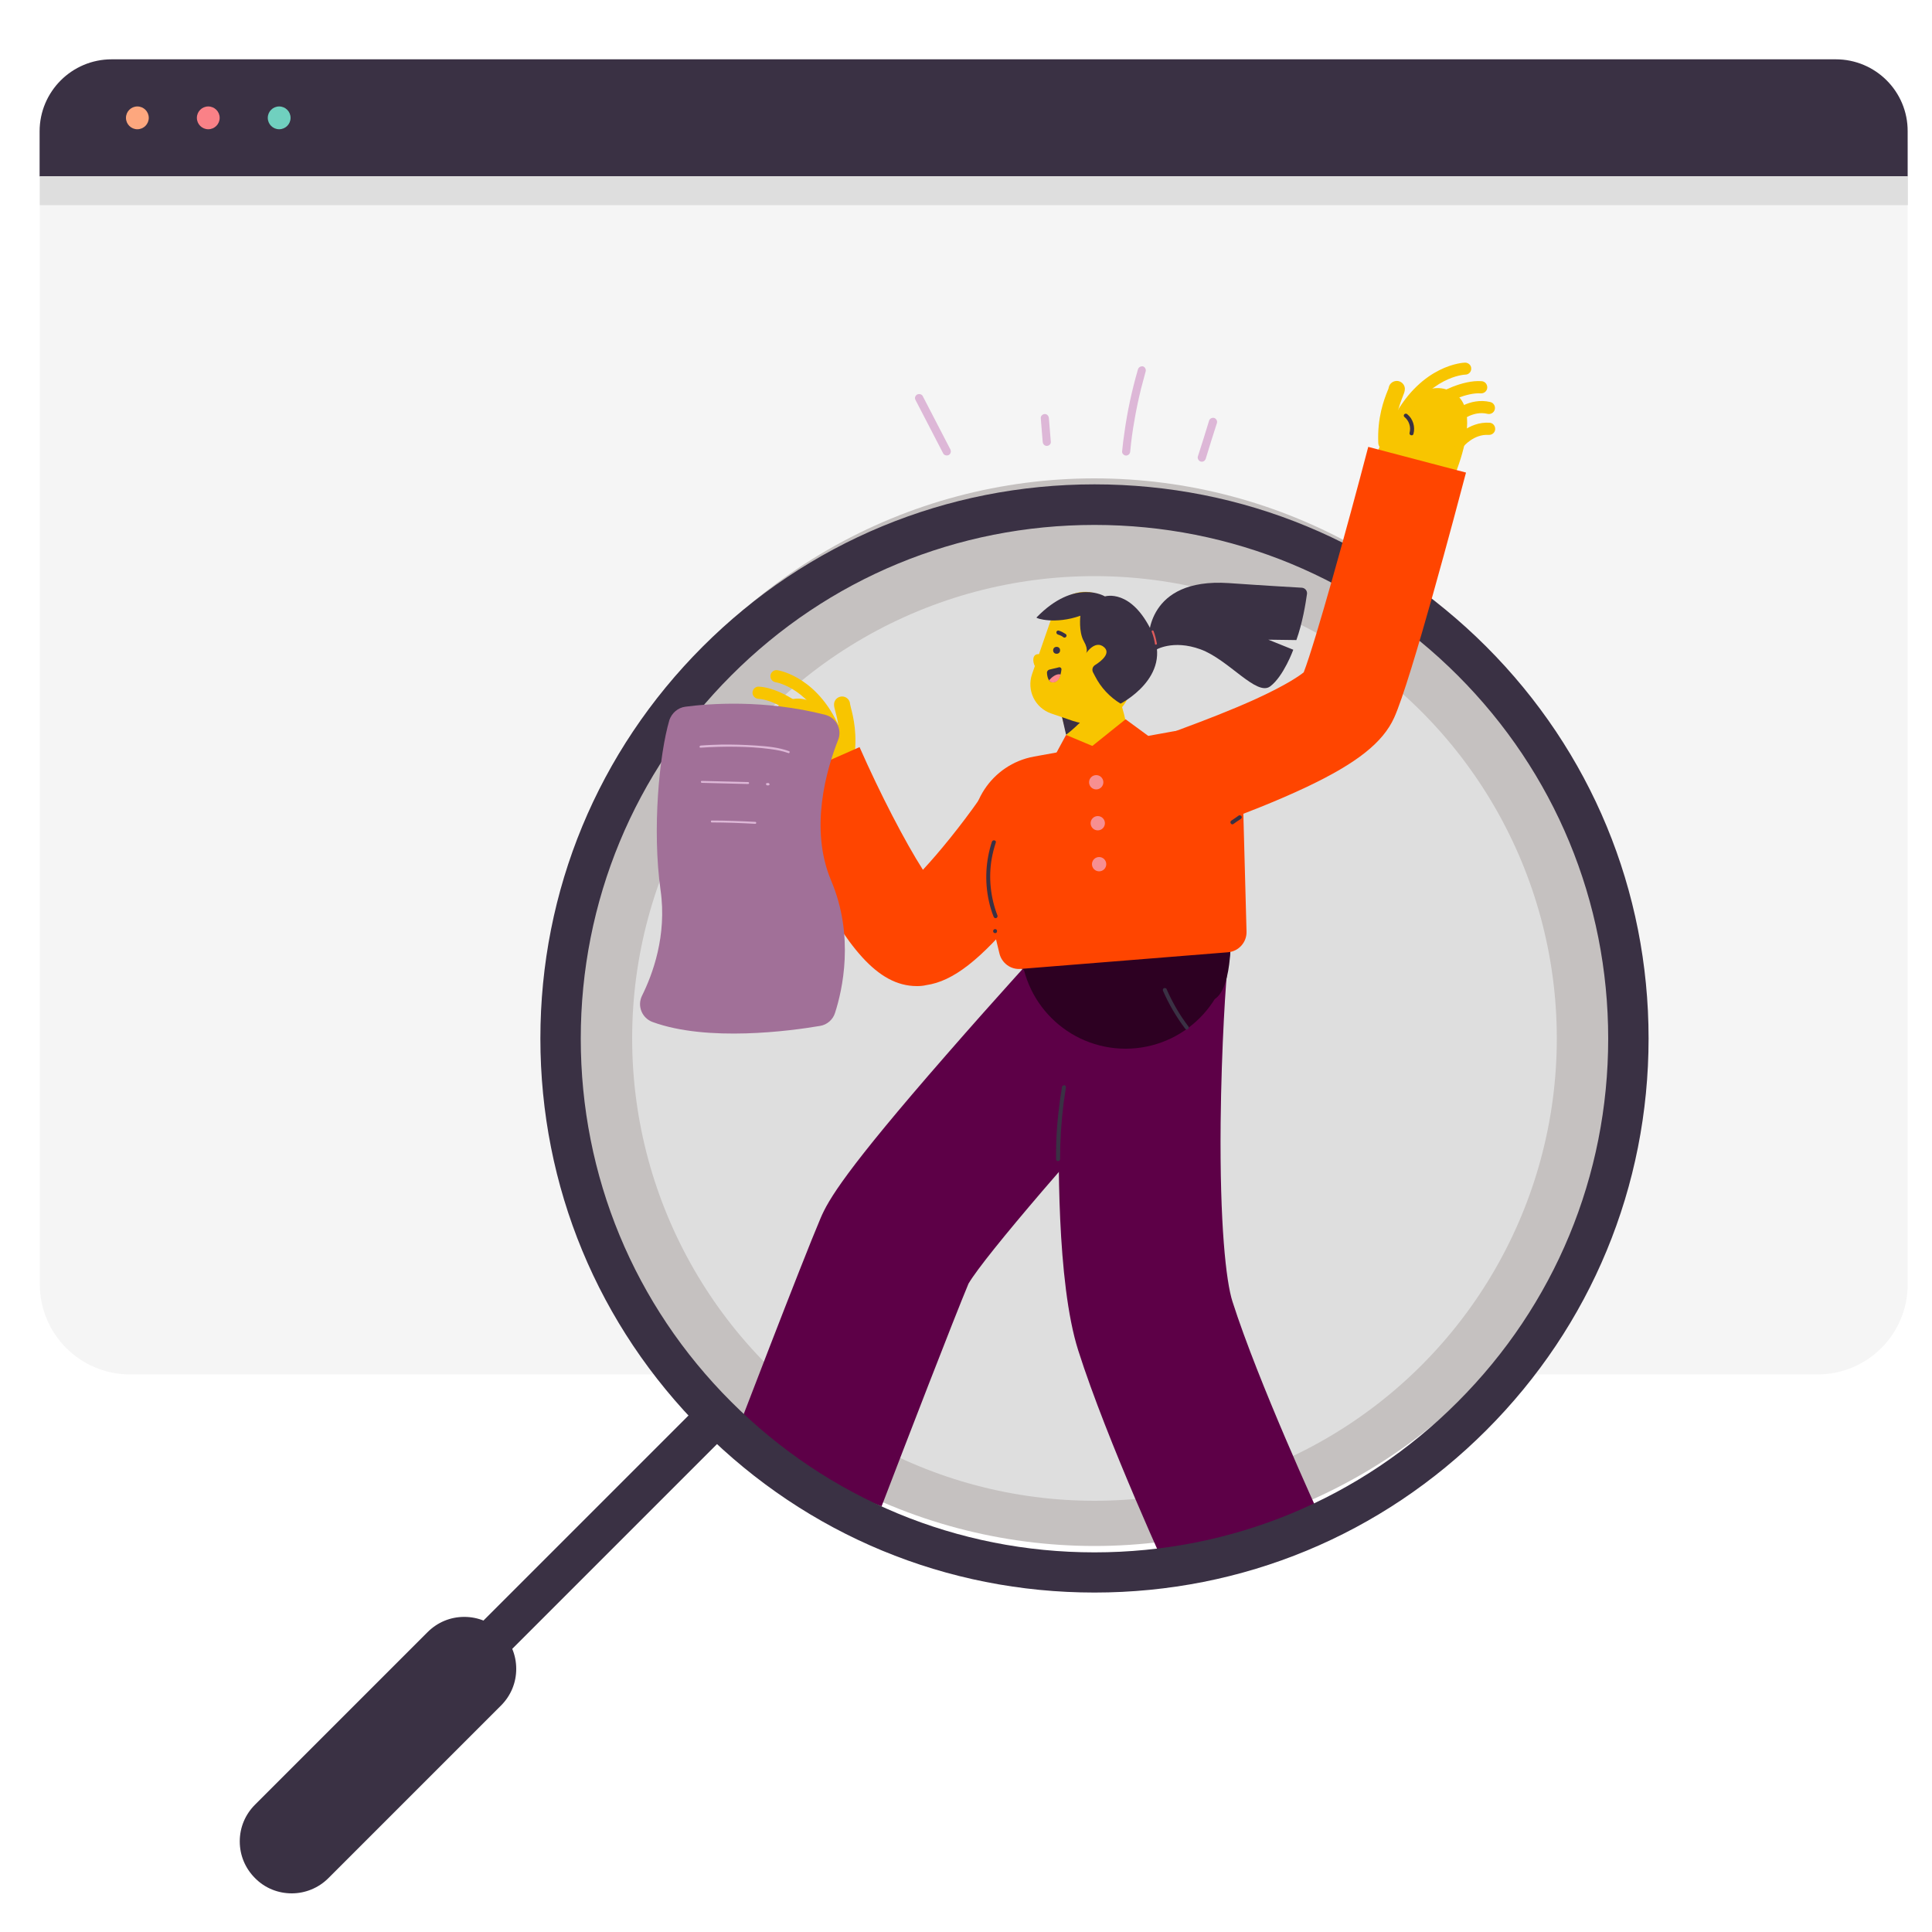
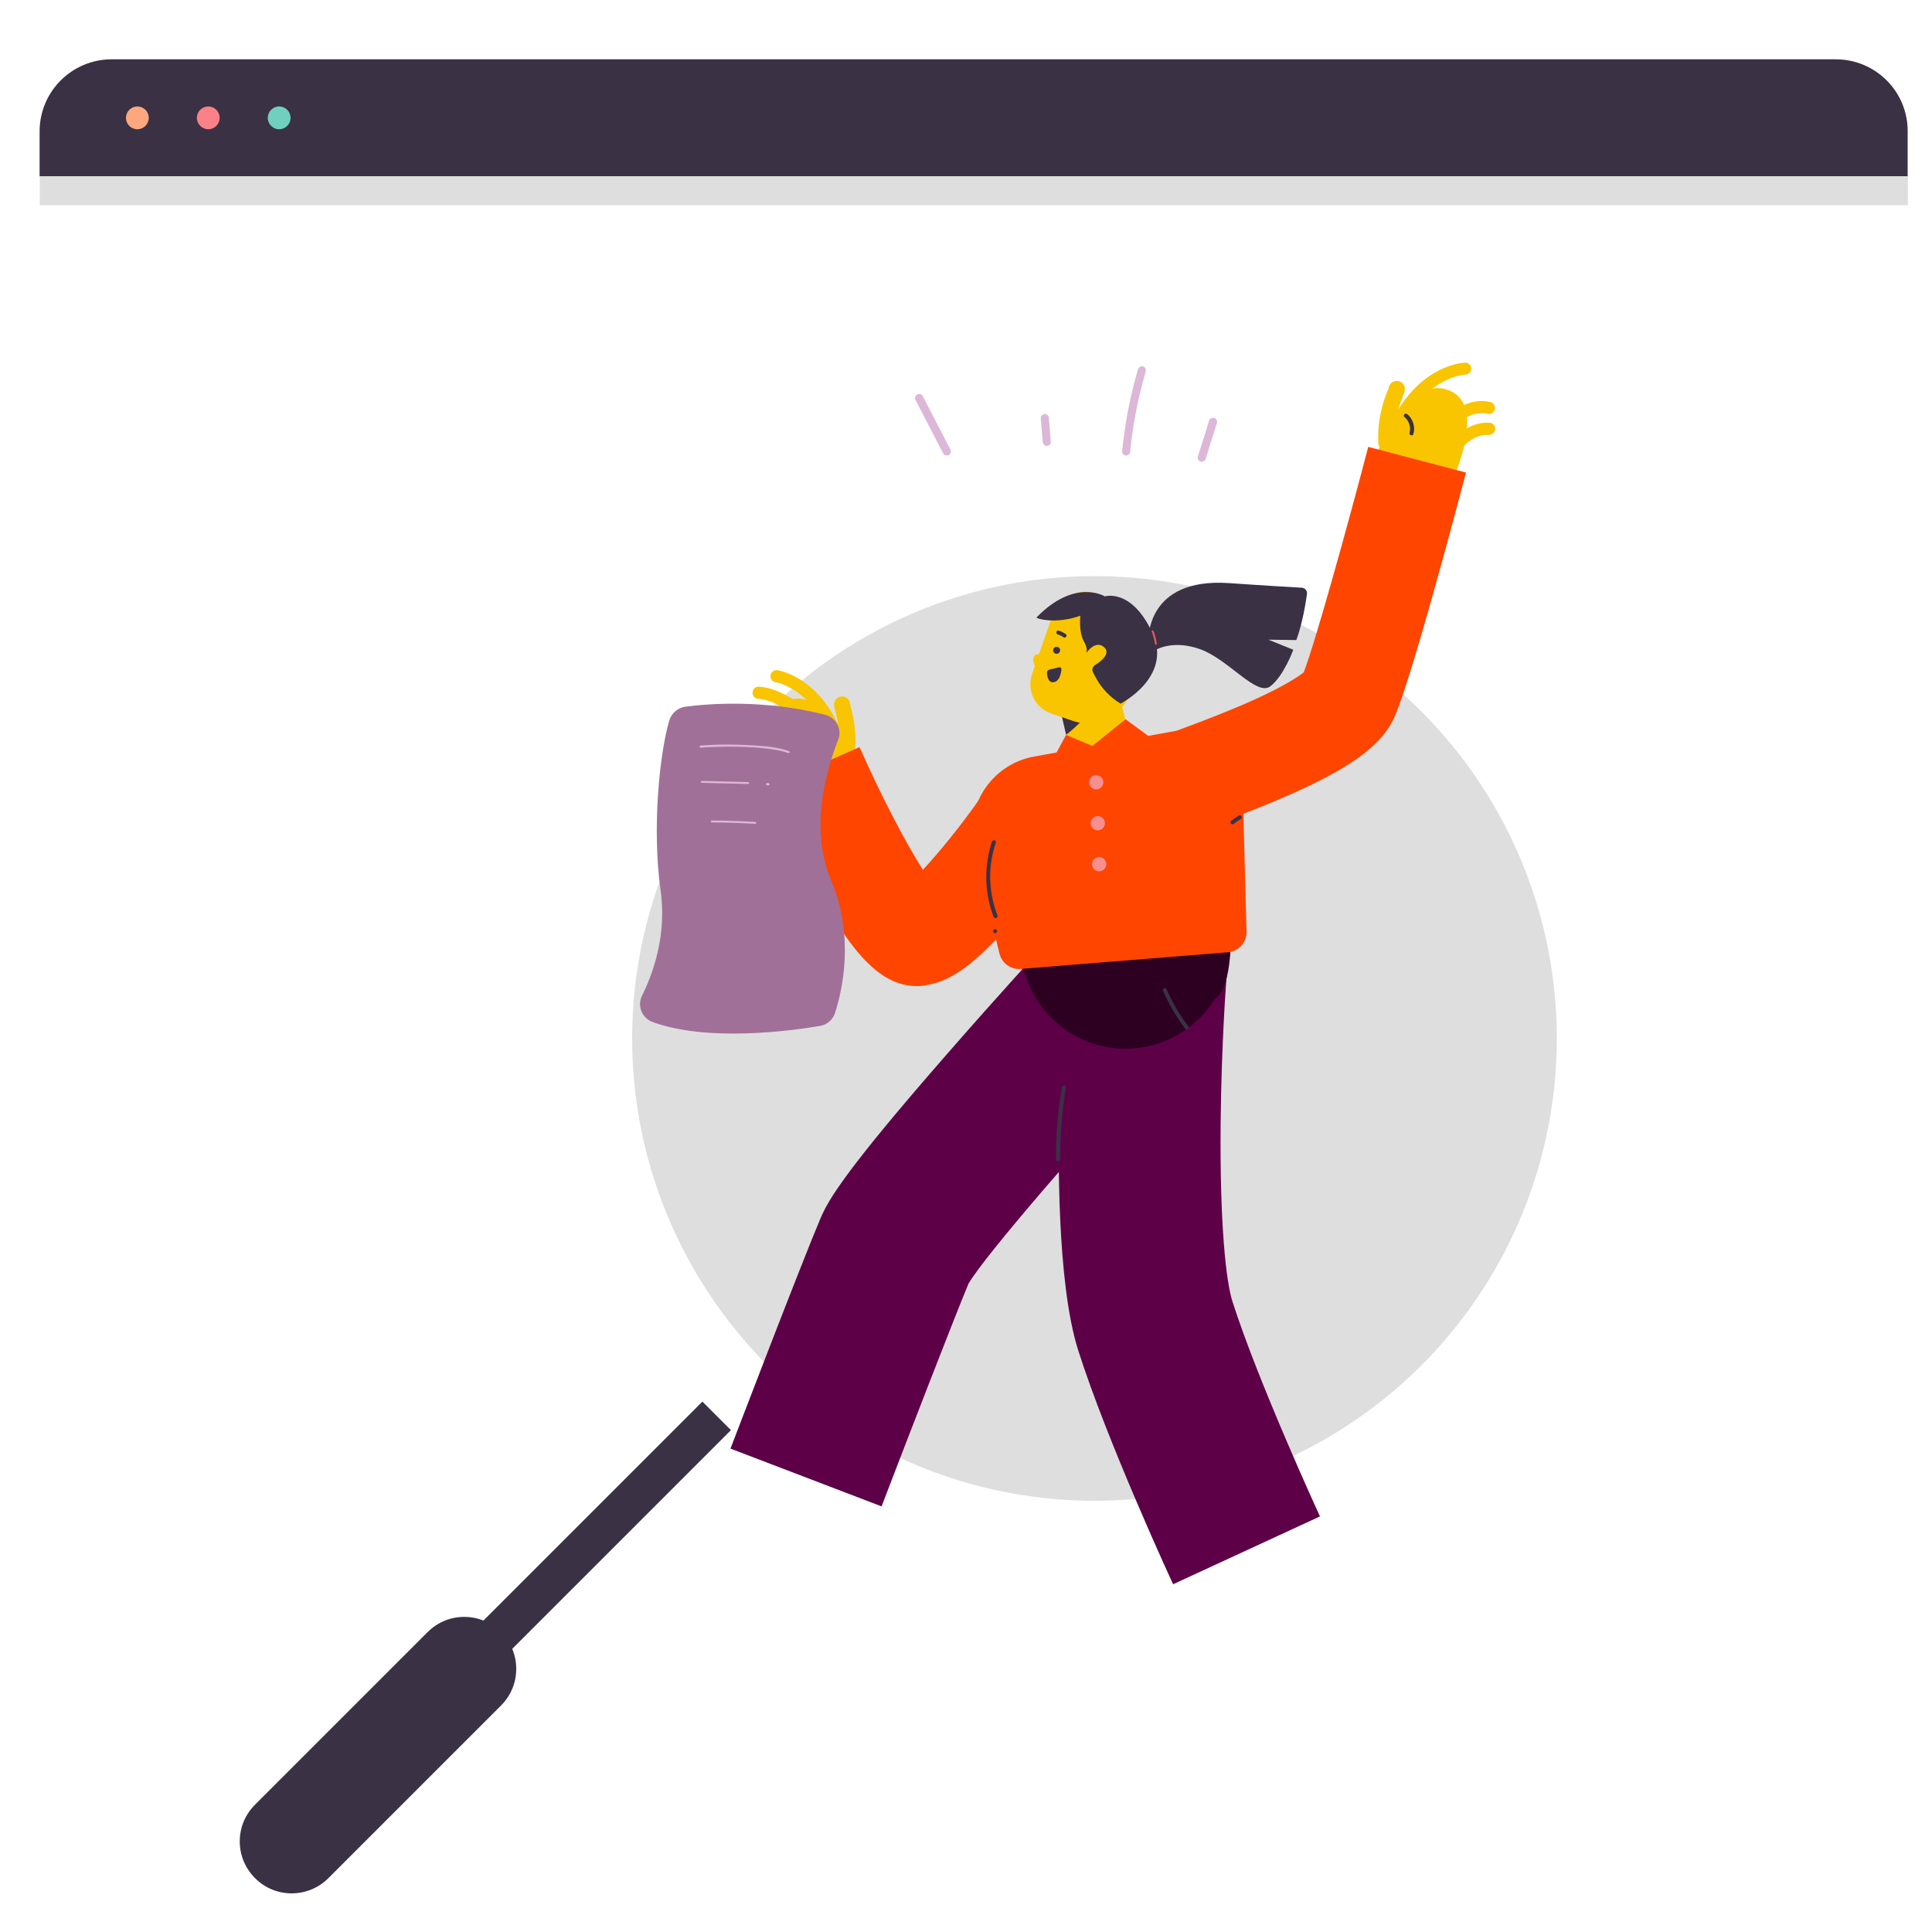
<svg xmlns="http://www.w3.org/2000/svg" version="1.1" id="Layer_1" x="0px" y="0px" viewBox="0 0 1000 1000" style="enable-background:new 0 0 1000 1000;" xml:space="preserve">
  <style type="text/css">
	.st0{fill:#F5F5F5;}
	.st1{fill:#3A3144;}
	.st2{fill:#FDA77E;}
	.st3{fill:#FA8187;}
	.st4{fill:#70D0BF;}
	.st5{fill:#DEDEDE;}
	.st6{fill:#C5C1C0;}
	.st7{fill:#5D0047;}
	.st8{fill:#F8C500;}
	.st9{fill:#2D0022;}
	.st10{fill:#FF4500;}
	.st11{fill:#FF898E;}
	.st12{fill:#F78F91;}
	.st13{fill:#DE5C5C;}
	.st14{fill:#A17098;}
	.st15{fill:#DDB7D7;}
</style>
  <g>
-     <path class="st0" d="M940.7,711.4H67.3c-25.8,0-46.7-20.9-46.7-46.7V77.5c0-25.8,20.9-46.7,46.7-46.7h873.4   c25.8,0,46.7,20.9,46.7,46.7v587.2C987.5,690.5,966.6,711.4,940.7,711.4z" />
    <path class="st1" d="M950.2,30.7H57.8c-20.6,0-37.3,16.7-37.3,37.3v23.3h966.9V68C987.5,47.4,970.8,30.7,950.2,30.7z" />
    <g>
      <circle class="st2" cx="71.1" cy="61" r="5.9" />
      <circle class="st3" cx="107.8" cy="61" r="5.9" />
      <circle class="st4" cx="144.5" cy="61" r="5.9" />
    </g>
    <rect x="20.6" y="91.2" class="st5" width="966.9" height="15" />
  </g>
  <g>
-     <circle class="st6" cx="566.5" cy="523.9" r="276.3" />
    <circle class="st5" cx="566.5" cy="537.5" r="239.3" />
    <g>
      <path class="st7" d="M456.3,779.7l-78.2-29.9c1.5-4,37.2-97.2,46.6-119.2c4-9.5,12.7-24.6,65.1-84.6c26.2-30.1,50.9-57,51.9-58.1    l61.7,56.6c-42.9,46.8-93.7,105.5-102.1,119.9C493.8,682.3,468.7,747.3,456.3,779.7z" />
    </g>
    <g>
      <path class="st7" d="M607.2,820c-1.4-3-34.2-74.1-49.1-121c-11.3-35.5-10.3-103.4-9.9-125.7c0.3-19.5,1-40.1,2.1-58.1    c1.8-29.2,3-34.2,6.1-41l76.3,34.5c2.2-4.8,2.8-8.7,2.8-9.1c-0.9,6.3-3.3,41.8-3.7,81.6c-0.5,52.5,2.8,82.1,6.1,92.4    c13.4,42,45,110.6,45.3,111.3L607.2,820z" />
    </g>
    <g>
      <g>
-         <path class="st1" d="M566.5,824.3c-76.6,0-148.6-29.8-202.8-84c-54.2-54.2-84-126.2-84-202.8c0-76.6,29.8-148.6,84-202.8     c54.2-54.2,126.2-84,202.8-84c76.6,0,148.6,29.8,202.8,84c54.2,54.2,84,126.2,84,202.8c0,76.6-29.8,148.6-84,202.8     C715.1,794.5,643.1,824.3,566.5,824.3z M566.5,271.7c-71,0-137.8,27.6-188,77.9c-50.2,50.2-77.9,117-77.9,188     c0,71,27.6,137.8,77.9,188c50.2,50.2,117,77.9,188,77.9c71,0,137.8-27.6,188-77.9c50.2-50.2,77.9-117,77.9-188     c0-71-27.7-137.8-77.9-188C704.3,299.4,637.5,271.7,566.5,271.7z" />
-       </g>
+         </g>
      <g>
        <rect x="214.9" y="787.1" transform="matrix(0.707 -0.707 0.707 0.707 -474.239 450.303)" class="st1" width="183" height="20.9" />
      </g>
      <g>
        <path class="st1" d="M142.1,967.4l-5.5-5.5c-4.9-4.9-4.9-12.9,0-17.8l94.8-94.8c4.9-4.9,12.9-4.9,17.8,0l5.5,5.5     c4.9,4.9,4.9,12.9,0,17.8l-94.8,94.8C155,972.3,147,972.3,142.1,967.4z" />
        <path class="st1" d="M151,980c-6.9,0-13.8-2.6-19-7.9l0,0c-5.1-5.1-7.9-11.8-7.9-19c0-7.2,2.8-13.9,7.9-19l89.3-89.3     c5.1-5.1,11.8-7.9,19-7.9c7.2,0,13.9,2.8,19,7.9c5.1,5.1,7.9,11.8,7.9,19c0,7.2-2.8,13.9-7.9,19L170,972.1     C164.8,977.3,157.9,980,151,980z M146.8,957.3c2.3,2.3,6.1,2.3,8.4,0l89.3-89.3c1.1-1.1,1.7-2.6,1.7-4.2s-0.6-3.1-1.7-4.2     c-1.1-1.1-2.6-1.7-4.2-1.7c-1.6,0-3.1,0.6-4.2,1.7l-89.3,89.3c-1.1,1.1-1.7,2.6-1.7,4.2S145.6,956.2,146.8,957.3z" />
      </g>
    </g>
    <g>
      <g>
        <g>
          <path class="st8" d="M437.9,397.1c-0.2,0-0.5,0-0.7-0.1c-2.3-0.4-3.8-2.5-3.4-4.8c1.9-11.3-0.3-19.8-1.4-23.9      c-0.4-1.5-0.7-2.5-0.7-3.5c-0.1-2.3,1.7-4.2,4-4.3c2.3-0.1,4.2,1.7,4.3,3.9c0,0.3,0.3,1.1,0.4,1.8c1.2,4.6,3.7,14.3,1.5,27.4      C441.7,395.7,439.9,397.1,437.9,397.1z M440.1,364.5C440.1,364.5,440.1,364.6,440.1,364.5C440.1,364.6,440.1,364.5,440.1,364.5z      " />
        </g>
        <path class="st8" d="M406.9,424.4l35.5-24.3c0,0-11.5-45.4-34.6-37.6C384.7,370.2,406.9,424.4,406.9,424.4z" />
        <g>
          <path class="st8" d="M432.6,383.5c-1.3,0-2.4-0.8-2.9-2c-9.8-25.1-27.6-28.3-28.3-28.4c-1.7-0.3-2.9-1.9-2.6-3.6      c0.3-1.7,1.9-2.9,3.6-2.6c0.9,0.1,22,3.7,33.2,32.3c0.6,1.6-0.2,3.4-1.8,4.1C433.4,383.5,433,383.5,432.6,383.5z" />
        </g>
        <g>
          <path class="st8" d="M412.9,370.6c-0.8,0-1.6-0.3-2.2-0.9c-1.4-1.2-10.8-7.6-18.2-8c-1.7-0.1-3.1-1.6-3-3.3      c0.1-1.7,1.5-3.1,3.3-3c9.9,0.5,21.9,8.9,22.8,10.4c0.9,1.5,0.4,3.4-1.1,4.3C414,370.4,413.4,370.6,412.9,370.6z M410.2,369      C410.2,369,410.2,369,410.2,369C410.2,369,410.2,369,410.2,369z M410.2,369C410.2,369,410.2,369,410.2,369      C410.2,369,410.2,369,410.2,369z" />
        </g>
        <g>
          <path class="st8" d="M403.4,378.3c-0.9,0-1.8-0.4-2.4-1.1c-0.2-0.2-5.8-6.2-13.2-5.3c-1.7,0.2-3.3-1-3.5-2.7      c-0.2-1.7,1-3.3,2.7-3.5c11-1.3,18.6,7.4,18.7,7.5c1.1,1.3,0.9,3.3-0.4,4.4C404.8,378.1,404.1,378.3,403.4,378.3z" />
        </g>
        <g>
          <path class="st8" d="M400.6,391.6c-1.1,0-2.1-0.5-2.7-1.5c-0.2-0.3-4.7-7.1-12.1-7.4c-1.7-0.1-3.1-1.6-3-3.3      c0.1-1.7,1.5-3.1,3.3-3c11.1,0.5,17.2,10.4,17.2,10.5c0.9,1.5,0.4,3.4-1.1,4.3C401.7,391.5,401.1,391.6,400.6,391.6z" />
        </g>
      </g>
    </g>
    <g>
      <g>
        <g>
          <path class="st8" d="M717.6,233.3c-2.2,0-4.1-1.8-4.2-4c-0.6-13.2,3-22.5,4.8-27c0.3-0.6,0.6-1.4,0.6-1.7      c0.4-2.2,2.5-3.7,4.8-3.4c2.3,0.4,3.9,2.5,3.5,4.8c-0.1,0.9-0.5,1.9-1.1,3.4c-1.5,3.9-4.7,12.1-4.2,23.6c0.1,2.3-1.7,4.3-4,4.4      C717.7,233.3,717.7,233.3,717.6,233.3z M718.8,200.7C718.8,200.7,718.8,200.7,718.8,200.7C718.8,200.7,718.8,200.7,718.8,200.7z      " />
        </g>
        <path class="st8" d="M744.6,264.1l-32.4-28.4c0,0,16.8-43.7,38.8-33.2C773.1,212.9,744.6,264.1,744.6,264.1z" />
        <g>
          <path class="st8" d="M724.3,220.5c-0.5,0-1-0.1-1.5-0.4c-1.5-0.8-2.1-2.7-1.3-4.3c14.6-27.1,35.9-28.1,36.8-28.1      c1.7,0,3.2,1.3,3.2,3c0.1,1.7-1.3,3.2-3,3.2c-0.8,0-18.8,1.1-31.5,24.8C726.6,219.9,725.5,220.5,724.3,220.5z" />
        </g>
        <g>
-           <path class="st8" d="M745.5,209.9c-0.7,0-1.3-0.2-1.9-0.6c-1.4-1-1.7-3-0.6-4.4c1.1-1.4,14-8.4,23.9-7.6c1.7,0.1,3,1.6,2.9,3.4      c-0.1,1.7-1.6,3-3.4,2.9c-7.4-0.5-17.5,4.8-19,5.8C746.8,209.7,746.2,209.9,745.5,209.9z M748,208.7      C748,208.7,748,208.7,748,208.7C748,208.7,748,208.7,748,208.7z M748,208.7C748,208.7,748,208.7,748,208.7      C748,208.7,748,208.7,748,208.7z" />
-         </g>
+           </g>
        <g>
          <path class="st8" d="M754,218.7c-0.9,0-1.7-0.3-2.3-1c-1.2-1.3-1.1-3.2,0.2-4.4c0.1-0.1,8.7-7.8,19.5-5.2      c1.7,0.4,2.7,2.1,2.3,3.8c-0.4,1.7-2.1,2.7-3.8,2.3c-7.4-1.8-13.7,3.7-13.7,3.7C755.5,218.5,754.7,218.7,754,218.7z" />
        </g>
        <g>
          <path class="st8" d="M755.2,232.3c-0.7,0-1.4-0.2-1.9-0.7c-1.3-1.1-1.6-3-0.6-4.4c0.1-0.1,7.3-9.1,18.3-8.4      c1.7,0.1,3,1.6,2.9,3.4c-0.1,1.7-1.6,3-3.4,2.9c-7.6-0.5-12.9,5.9-12.9,5.9C757,231.9,756.1,232.3,755.2,232.3z" />
        </g>
      </g>
    </g>
    <g>
      <circle class="st9" cx="582.6" cy="488.5" r="54.3" />
      <path class="st9" d="M528.4,501.5c0,0,90,21.9,100.2,15.7c10.2-6.1,8.3-38,8.3-38" />
      <g>
        <path class="st8" d="M583.7,406l-30-9.4l0,0.1c1.3-5.5-3.1-26.8-8.1-35.3l27.1-15.9C579.6,357.2,589,389.1,583.7,406z" />
      </g>
      <path class="st1" d="M548.3,365l3.5,15.3c0,0,6.9-4.9,16.3-16.2C568.2,364.2,560.9,368.1,548.3,365z" />
      <path class="st8" d="M555.5,373.2l-11.4-3.9c-8.4-2.9-12.8-12-9.9-20.4l10.6-30.6c3.2-9.3,13.4-14.2,22.7-11l14.5,5    c9.3,3.2,14.2,13.4,11,22.7l-8.3,24C580.6,371,567.5,377.3,555.5,373.2z" />
      <circle class="st1" cx="546.9" cy="336.6" r="1.8" />
      <path class="st8" d="M534.9,340.7c-0.5,2.6,1.4,6.8,4.6,6.8c0,0,1-7.3,1-7.3c0.1-0.5-2.2-1.5-2.6-1.6    C536.1,338.4,535.2,339.3,534.9,340.7z" />
      <path class="st10" d="M607,378.6l-71.8,13c-22,4-36.2,25.7-31,47.5l13.1,54.4c1.2,5,5.9,8.5,11.1,8l107.1-8.6    c5.6-0.4,9.9-5.2,9.7-10.8l-2-74.1C642.6,389.2,625.5,375.3,607,378.6z" />
      <path class="st1" d="M543.1,346.6l5-1.2c0.7-0.2,1.4,0.4,1.3,1.1c-0.2,2.2-1.1,6.2-4,6.6c-2.9,0.4-3.4-3.1-3.5-5    C541.9,347.5,542.4,346.8,543.1,346.6z" />
-       <path class="st11" d="M545.5,353.2c2-0.3,3-2.2,3.5-4.1c-2.2-0.6-4.6,1.4-6,3C543.5,352.9,544.3,353.4,545.5,353.2z" />
    </g>
    <g>
      <g>
        <path class="st1" d="M547.5,328.4c0.4,0.1,0.7,0.3,1.1,0.4c-0.1,0-0.2-0.1-0.2-0.1c0.8,0.3,1.5,0.7,2.1,1.2     c0.4,0.3,1.1,0.1,1.4-0.4c0.3-0.5,0.1-1.1-0.4-1.4c-1.1-0.7-2.2-1.3-3.5-1.7c-0.5-0.2-1.1,0.2-1.2,0.7     C546.7,327.7,547,328.2,547.5,328.4L547.5,328.4z" />
      </g>
    </g>
    <g>
      <path class="st1" d="M726.9,215.8c2.4,1.9,3.5,5.2,2.7,8.2c-0.4,1.3,1.7,1.9,2,0.6c1-3.6-0.2-7.8-3.2-10.2c-0.4-0.4-1-0.4-1.5,0    C726.5,214.7,726.5,215.5,726.9,215.8L726.9,215.8z" />
    </g>
    <path class="st1" d="M536.5,319.6c-0.5,0.5,9.8,3.7,22.7-0.9c0,0-1,8.3,1.8,13.2c2.8,4.9,0.9,6.6,0.9,6.6s4.9-7.8,9.7-3.4   c3.4,3.2-1.7,7.2-4.9,9.2c-1.2,0.8-1.6,2.3-1,3.6l1.1,2.1c3,5.9,7.6,10.8,13.2,14.2l0,0c0,0,27.2-13.8,16.4-36.8   c-10.8-23.1-24.5-18.7-24.5-18.7S556.4,299.1,536.5,319.6z" />
    <path class="st1" d="M594.5,331c0,0-1.3-32,41.4-29.2c21.6,1.5,33,2.1,37.9,2.4c1.7,0.1,2.9,1.6,2.7,3.2c-0.7,4.9-2.3,15-5.5,23.9   l-14.5-0.2l12.9,5.2c0,0-5,13.8-12,19s-21.5-13.9-36-19.2s-23.4,0.4-23.4,0.4" />
    <path class="st10" d="M582.6,372.3l-17.2,13.8l-13.6-5.7c0,0-7.5,13.7-7.6,14.4l36.7,4.8l17.1-16L582.6,372.3z" />
    <circle class="st12" cx="567.4" cy="404.9" r="3.7" />
    <circle class="st12" cx="568.2" cy="426.1" r="3.7" />
    <circle class="st12" cx="568.9" cy="447.3" r="3.7" />
    <g>
      <path class="st13" d="M596.1,326.9c0.8,2.1,1.4,4.2,1.7,6.4c0,0.3,0.4,0.4,0.6,0.4c0.3-0.1,0.4-0.4,0.4-0.6    c-0.4-2.2-0.9-4.3-1.7-6.4c-0.1-0.3-0.4-0.4-0.6-0.4C596.2,326.3,596,326.7,596.1,326.9L596.1,326.9z" />
    </g>
    <g>
      <path class="st10" d="M474.6,510.4c-20.8,0-36.3-21-55.2-56.5c-12.1-22.6-22-45.1-22.4-46.1l47.9-21.1    c10.7,24.3,23.7,49.3,32.8,63.5c8.4-9,19.7-22.9,29.3-36.6l42.8,30.1c-0.4,0.6-10.1,14.3-21.9,28.5    c-20.5,24.7-34.6,35.7-48.5,37.7C477.7,510.3,476.1,510.4,474.6,510.4z" />
    </g>
    <g>
      <path class="st10" d="M623.9,428.5L623.9,428.5L623.9,428.5z M623.9,428.5c0,0,0.7-0.3,1.6-0.8l-25.8-45.5    c2.7-1.5,5.6-2.6,13.4-5.5c9.4-3.5,23.7-8.9,37.1-15c16.3-7.5,22.6-12.1,24.6-13.7c5.9-15.2,22.8-76.1,33.4-116.7l50.6,13.3    c-4.7,17.8-28.4,107.5-37.2,126.9c-5.8,12.8-19.3,23.5-45,35.7c-16.4,7.8-34.4,14.6-45.1,18.6    C628.4,426.8,624.9,428.1,623.9,428.5z M675.4,347.2C675.4,347.2,675.4,347.2,675.4,347.2C675.4,347.2,675.4,347.2,675.4,347.2z" />
    </g>
    <g>
      <path class="st1" d="M513.4,435.7c-3.2,9.8-3.8,20.4-1.6,30.5c0.6,2.8,1.4,5.6,2.5,8.3c0.2,0.5,0.7,0.9,1.3,0.7    c0.5-0.1,0.9-0.8,0.7-1.3c-3.6-9.3-4.7-19.6-3-29.4c0.5-2.8,1.2-5.6,2.1-8.3C515.9,434.9,513.9,434.4,513.4,435.7L513.4,435.7z" />
    </g>
    <g>
      <path class="st1" d="M515.1,483c1.3,0,1.3-2.1,0-2.1C513.7,480.9,513.7,483,515.1,483L515.1,483z" />
    </g>
    <g>
      <path class="st1" d="M638.4,426.5c1.3-0.9,2.5-1.8,3.8-2.6c0.5-0.3,0.7-0.9,0.4-1.4c-0.3-0.4-1-0.7-1.4-0.4    c-1.3,0.9-2.5,1.8-3.8,2.6c-0.5,0.3-0.7,0.9-0.4,1.4C637.2,426.6,637.9,426.9,638.4,426.5L638.4,426.5z" />
    </g>
    <g>
      <path class="st1" d="M602,512.9c3,6.9,6.9,13.5,11.4,19.5c0.3,0.4,0.9,0.7,1.4,0.4c0.4-0.3,0.7-1,0.4-1.4    c-4.6-6-8.4-12.6-11.4-19.5c-0.2-0.5-1-0.6-1.4-0.4C601.8,511.8,601.8,512.4,602,512.9L602,512.9z" />
    </g>
    <g>
      <path class="st1" d="M549.7,562.5c-1.6,9.7-2.7,19.4-3,29.2c-0.1,2.8-0.1,5.6-0.1,8.3c0,1.3,2.1,1.3,2.1,0    c0-9.7,0.6-19.3,1.8-28.9c0.4-2.7,0.8-5.4,1.2-8.1c0.1-0.6-0.1-1.1-0.7-1.3C550.5,561.7,549.8,562,549.7,562.5L549.7,562.5z" />
    </g>
    <path class="st14" d="M354.7,365.8c12-1.6,41-3.9,72.5,4.2c5.7,1.5,8.8,7.6,6.6,13c-6,15.3-15,45.8-3.6,72.8   c12.2,28.8,5.8,56.8,2,68.5c-1.1,3.5-4.1,6.1-7.7,6.7c-15.3,2.6-58.2,8.4-86.7-2c-5.5-2-8.1-8.3-5.5-13.6c5.4-10.9,13-31,9.6-54.7   c-4.4-31.3-0.7-70.2,4.6-88.1C347.8,369,350.9,366.3,354.7,365.8z" />
    <g>
      <path class="st15" d="M362.6,387c6-0.4,12.1-0.6,18.2-0.5c5.9,0.1,11.9,0.4,17.8,1.2c3.2,0.4,6.4,1,9.5,2.1c0.6,0.2,0.9-0.8,0.3-1    c-5.5-2-11.3-2.5-17-2.9c-6.1-0.4-12.2-0.6-18.3-0.5c-3.5,0.1-6.9,0.2-10.4,0.5C361.9,386,361.9,387.1,362.6,387L362.6,387z" />
    </g>
    <g>
      <path class="st15" d="M363.3,405.2c8,0.2,15.9,0.4,23.9,0.6c0.7,0,0.7-1,0-1c-8-0.2-15.9-0.4-23.9-0.6    C362.6,404.1,362.6,405.2,363.3,405.2L363.3,405.2z" />
    </g>
    <g>
      <path class="st15" d="M397.1,406.5c0.2,0,0.5,0,0.7,0c0.1,0,0.3-0.1,0.4-0.2c0.1,0,0.1-0.1,0.1-0.2c0-0.1,0-0.1,0-0.2    c0-0.1-0.1-0.3-0.2-0.4c-0.1-0.1-0.2-0.2-0.4-0.2c-0.2,0-0.5,0-0.7,0c-0.1,0-0.3,0.1-0.4,0.2c-0.1,0-0.1,0.1-0.1,0.2    c0,0.1,0,0.1,0,0.2c0,0.1,0.1,0.3,0.2,0.4C396.8,406.5,396.9,406.5,397.1,406.5L397.1,406.5z" />
    </g>
    <g>
      <path class="st15" d="M368.4,425.7c7.5,0,15,0.3,22.5,0.7c0.7,0,0.7-1,0-1c-7.5-0.4-15-0.7-22.5-0.7    C367.8,424.6,367.8,425.7,368.4,425.7L368.4,425.7z" />
    </g>
    <g>
      <path class="st15" d="M473.9,207.1c4.8,9.2,9.5,18.4,14.3,27.6c0.5,1,1.9,1.3,2.9,0.8c1-0.6,1.3-1.8,0.8-2.9    c-4.8-9.2-9.5-18.4-14.3-27.6c-0.5-1-1.9-1.3-2.9-0.8C473.6,204.9,473.3,206.1,473.9,207.1L473.9,207.1z" />
    </g>
    <g>
      <path class="st15" d="M538.7,216.4c0.3,4.1,0.7,8.2,1,12.3c0.1,1.1,0.9,2.1,2.1,2.1c1.1,0,2.2-0.9,2.1-2.1    c-0.3-4.1-0.7-8.2-1-12.3c-0.1-1.1-0.9-2.1-2.1-2.1C539.8,214.3,538.6,215.2,538.7,216.4L538.7,216.4z" />
    </g>
    <g>
      <path class="st15" d="M589,191.2c-3.1,10.7-5.5,21.7-7,32.7c-0.5,3.3-0.9,6.5-1.2,9.8c-0.1,1.1,1,2.1,2.1,2.1    c1.2-0.1,2-0.9,2.1-2.1c0.5-5.5,1.2-10.7,2.2-16.2c0.9-5.5,2.1-10.9,3.4-16.3c0.8-3,1.6-6,2.4-9c0.3-1.1-0.4-2.3-1.5-2.6    C590.4,189.5,589.3,190.1,589,191.2L589,191.2z" />
    </g>
    <g>
      <path class="st15" d="M625.8,217.8c-1.9,6.2-3.8,12.4-5.8,18.5c-0.3,1,0.4,2.3,1.5,2.6c1.1,0.3,2.2-0.3,2.6-1.5    c1.9-6.2,3.8-12.4,5.8-18.5c0.3-1-0.4-2.3-1.5-2.6C627.2,216.1,626.1,216.7,625.8,217.8L625.8,217.8z" />
    </g>
  </g>
</svg>